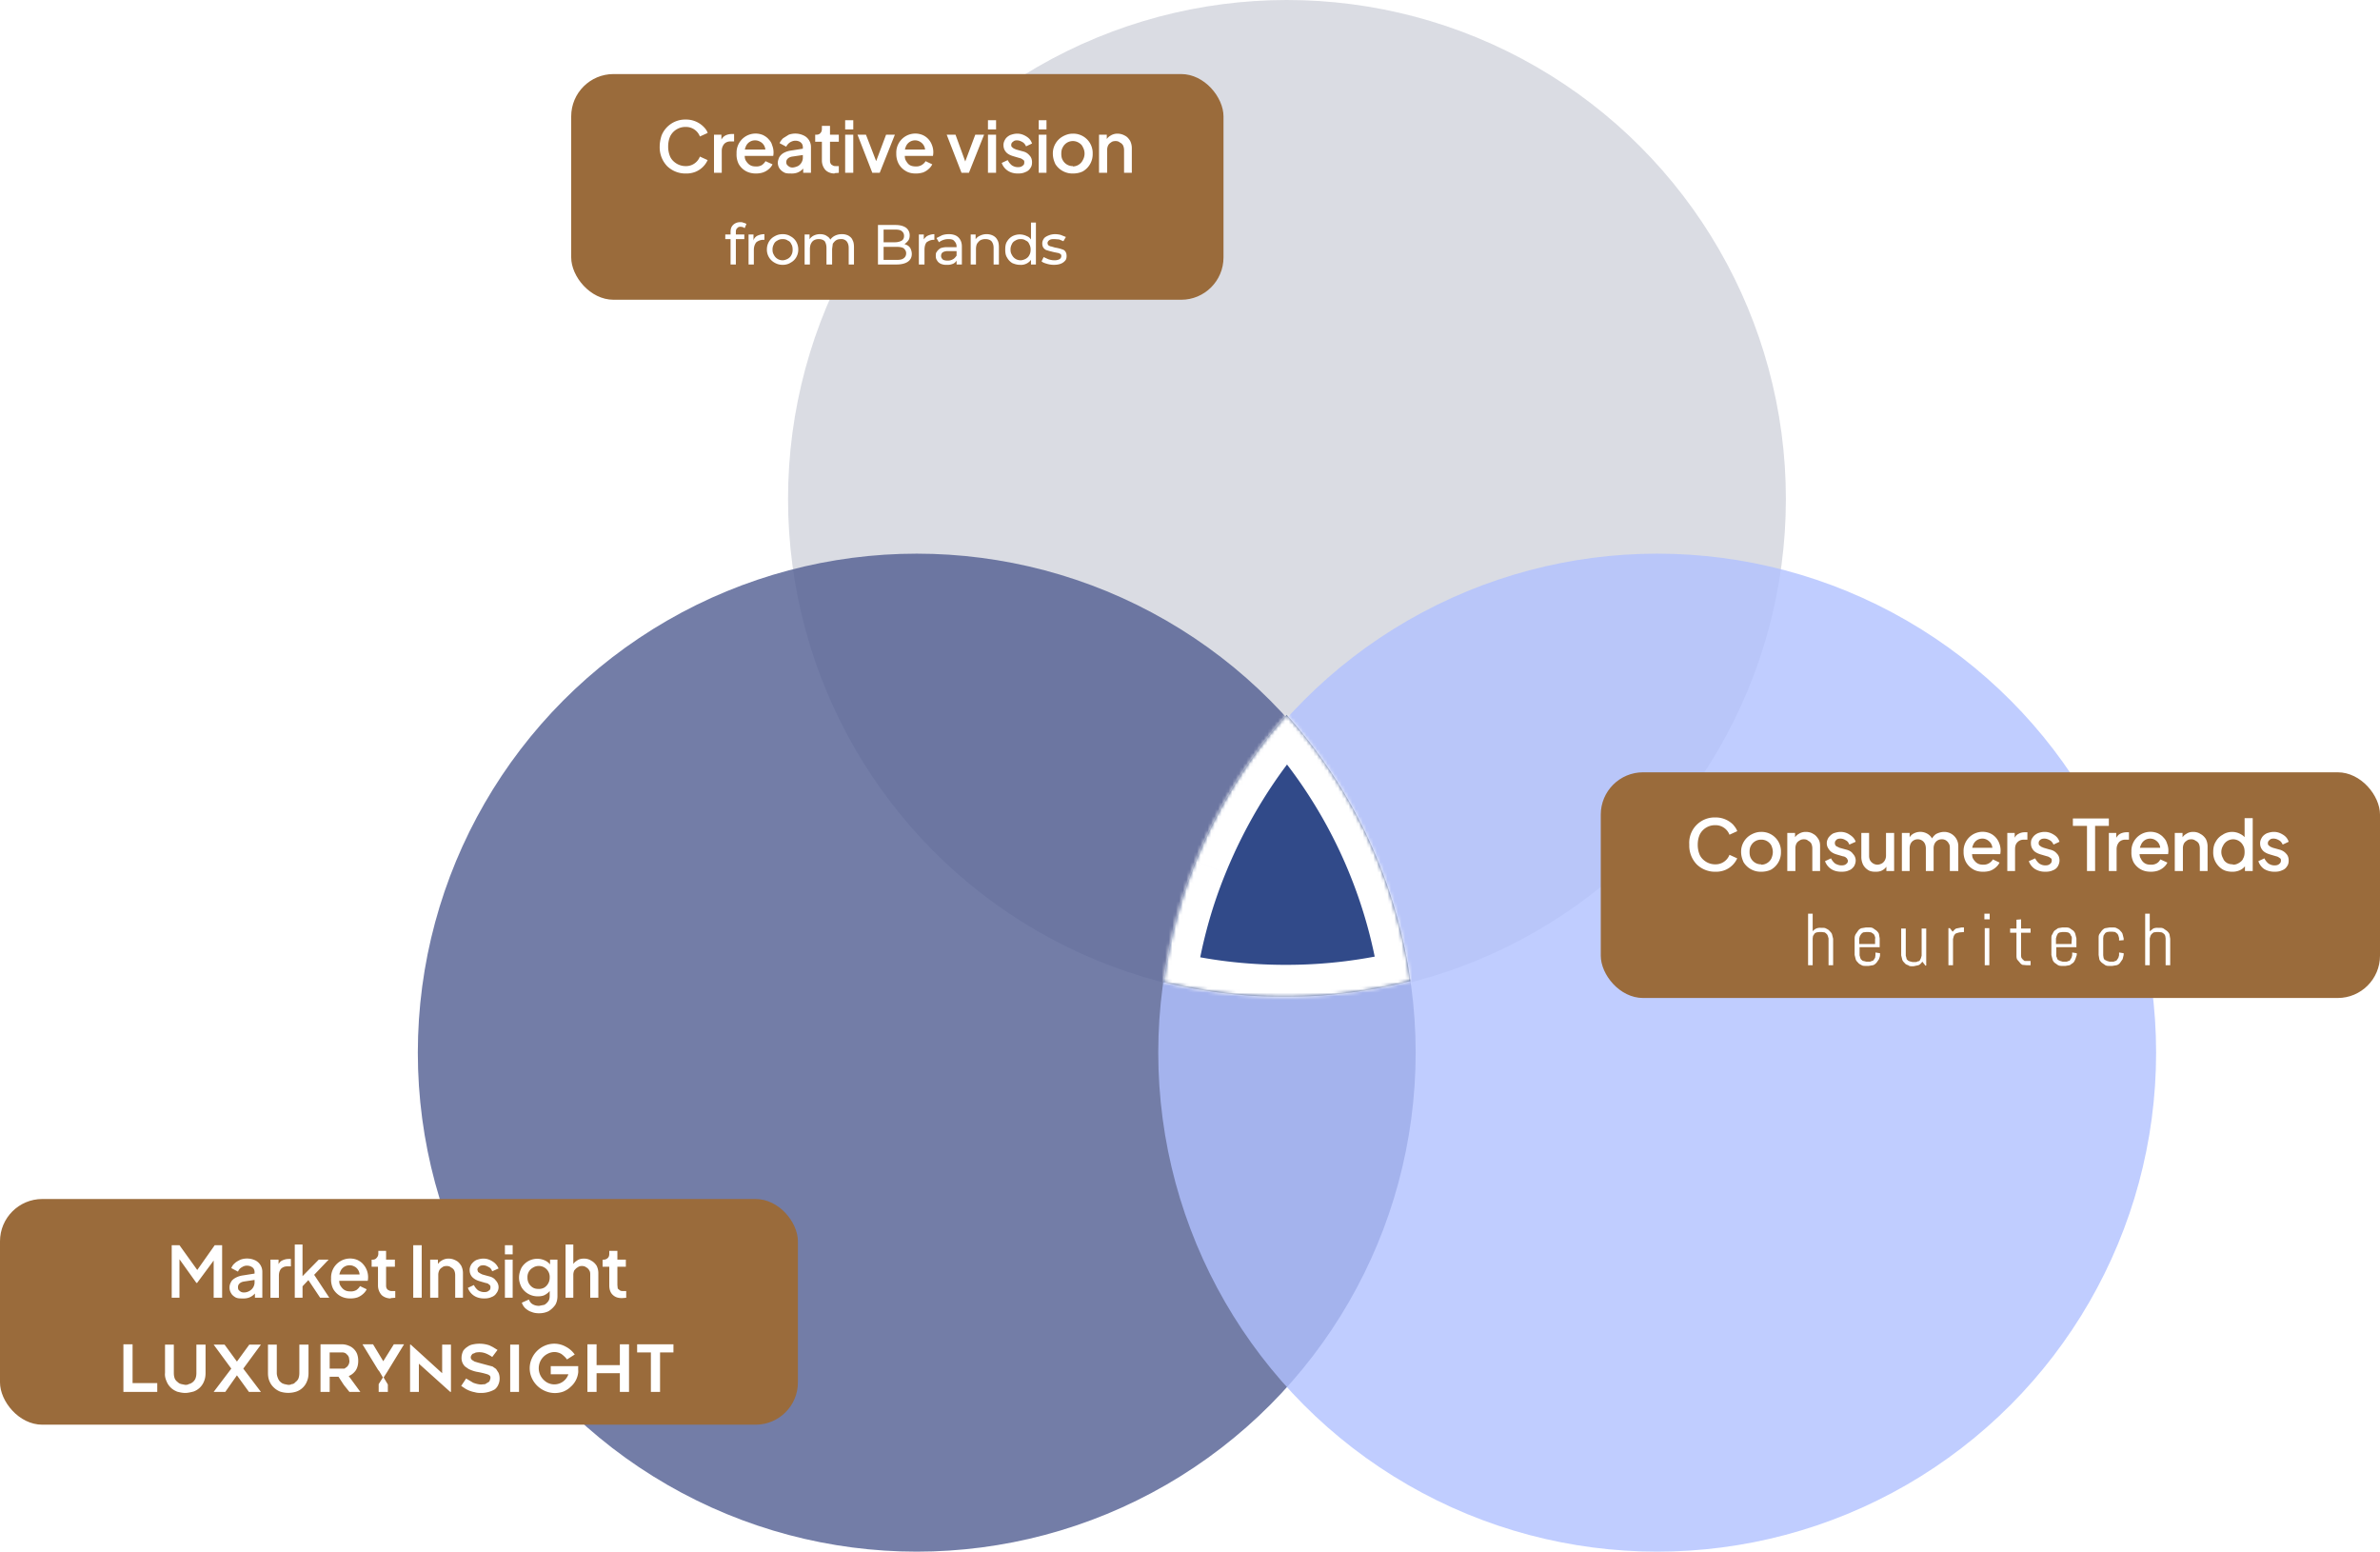
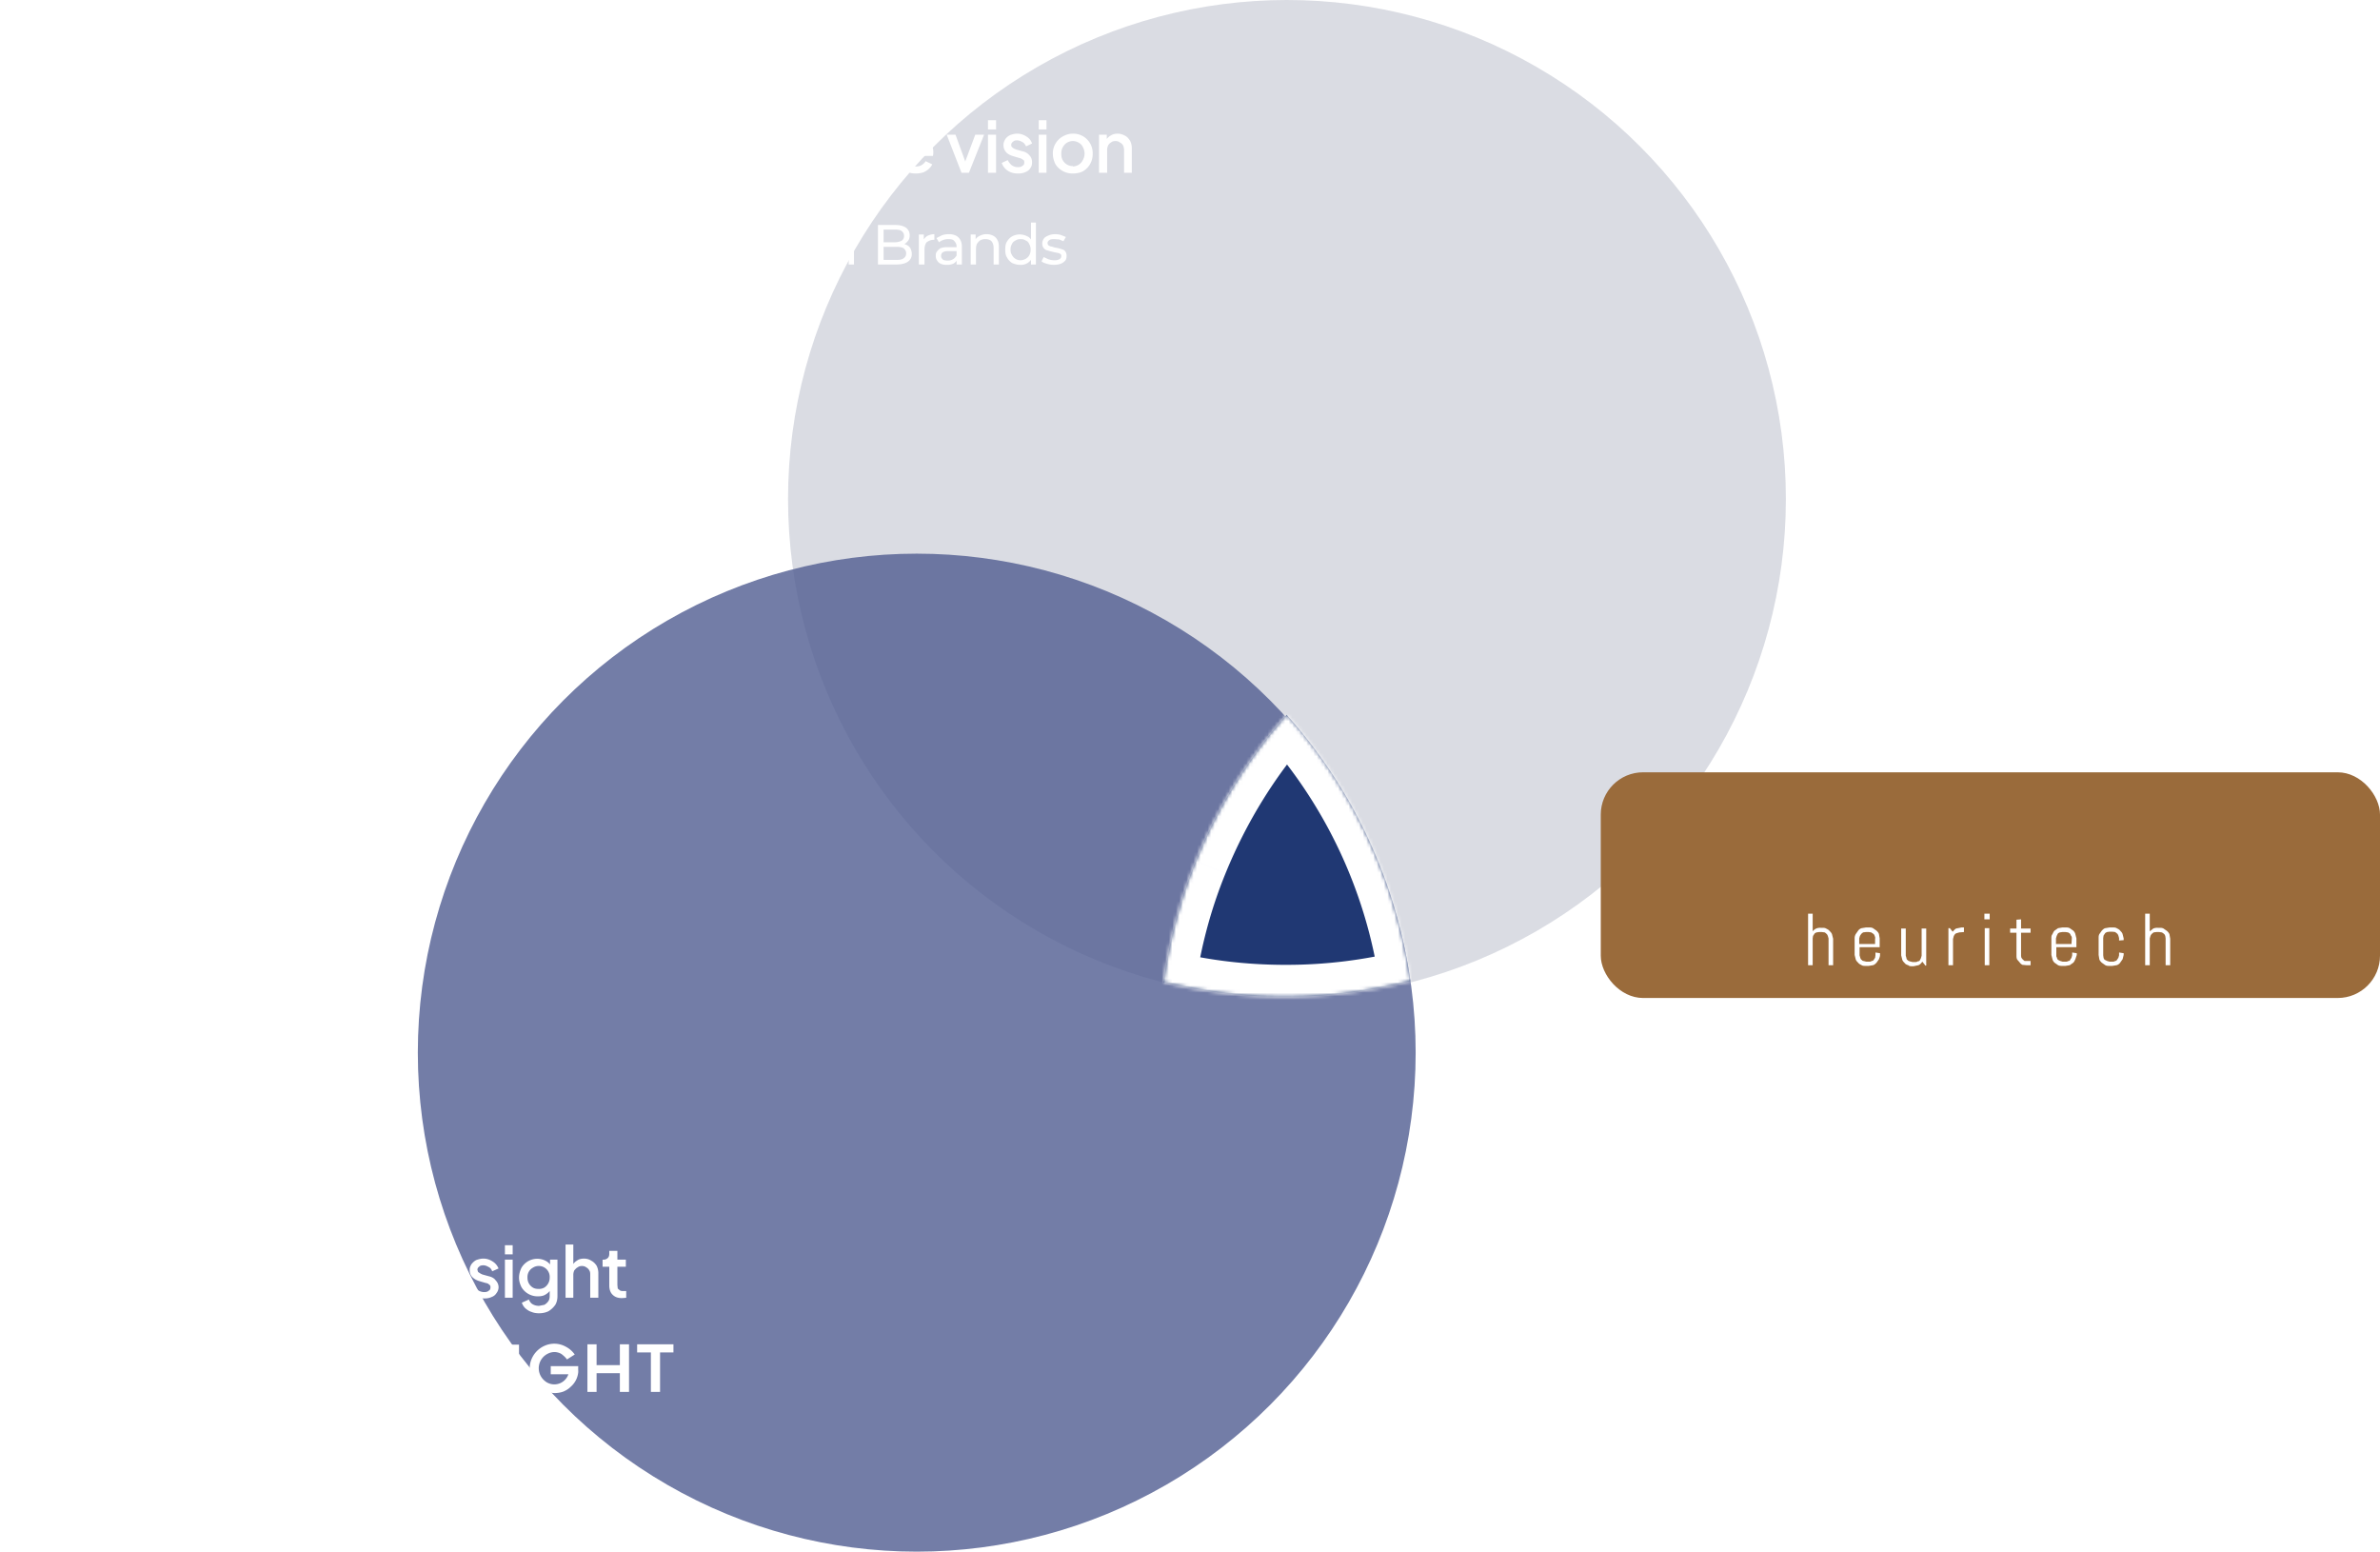
<svg xmlns="http://www.w3.org/2000/svg" fill="none" viewBox="0 0 675 440" width="675" height="440">
  <circle cx="365" cy="141.5" r="141.5" fill="#BDC1CD" fill-opacity=".7" opacity=".8" />
  <circle cx="260" cy="298.5" r="141.5" fill="#505D91" opacity=".8" />
-   <circle cx="470" cy="298.5" r="141.5" fill="#B0C0FF" opacity=".8" />
-   <rect width="226.3" height="64" y="340" fill="#9A6B3B" rx="12" />
  <path fill="#fff" d="M48.7 368v-14.9h2.2l5.6 7.8h-1.1l5.5-7.8H63V368h-2.4v-12.1l1 .2-5.7 7.7h-.2l-5.5-7.7.7-.2V368h-2.3Zm20 .2c-.7 0-1.3 0-1.9-.3-.5-.3-1-.7-1.2-1.1a3 3 0 0 1-.5-1.7c0-.5.1-1 .4-1.5.2-.5.7-.9 1.2-1.2a6 6 0 0 1 2-.7l3.8-.6v1.8l-3.3.5c-.6.1-1 .3-1.3.6-.3.3-.4.6-.4 1 0 .5.1.8.4 1 .3.3.7.5 1.2.5a3 3 0 0 0 1.6-.4 2.8 2.8 0 0 0 1.5-2.6v-2.8c0-.5-.2-1-.6-1.3-.4-.3-.9-.5-1.6-.5-.6 0-1 .2-1.5.5s-.8.7-1 1.2l-1.9-1c.2-.5.5-1 1-1.4.4-.4 1-.7 1.6-1a5.5 5.5 0 0 1 4.2.2 3.6 3.6 0 0 1 2 3.3v7.3h-2.1v-2l.5.1a4.2 4.2 0 0 1-2.3 1.9 5 5 0 0 1-1.7.2Zm8-.2v-10.8H79v2.2l-.2-.4c.2-.7.6-1.2 1.1-1.5.6-.3 1.2-.5 2-.5h.6v2.1h-1c-.7 0-1.3.2-1.8.7-.4.5-.6 1.1-.6 2v6.2h-2.3Zm6.9 0v-15.1h2.2V363l-.9-.2 5.5-5.6h2.8l-4.1 4.3 4.3 6.5h-2.6l-3.8-5.7 1.3-.2-3.2 3.4.7-1.5v4h-2.2Zm15.8.2c-1.1 0-2-.2-2.9-.7a5.4 5.4 0 0 1-2-2 6 6 0 0 1-.6-3 5.4 5.4 0 0 1 7.5-5.2c.6.3 1.2.7 1.6 1.2a5.5 5.5 0 0 1 1.3 4.7h-8.7v-1.8h7.4l-1.1.9a2.8 2.8 0 0 0-1.1-3c-.5-.3-1-.5-1.6-.5a2.8 2.8 0 0 0-2.7 1.8 4 4 0 0 0-.3 2c0 .7 0 1.4.3 1.9s.7 1 1.2 1.3c.5.3 1 .4 1.7.4a3 3 0 0 0 1.7-.4c.4-.3.8-.7 1-1.1l1.9.9a4 4 0 0 1-1 1.3 5 5 0 0 1-1.6 1c-.6.2-1.3.3-2 .3Zm11.4 0c-1 0-2-.4-2.6-1-.6-.7-1-1.6-1-2.7v-5.3h-1.8v-2h.3c.5 0 .9-.2 1.1-.5.3-.3.5-.7.5-1.2v-.8h2.2v2.5h2.5v2h-2.5v5.2c0 .3 0 .7.2 1 .1.2.3.4.6.5.3.2.6.2 1 .2h.8v1.9a26 26 0 0 1-1.3.1Zm6.4-.2v-14.9h2.4V368h-2.4Zm4.8 0v-10.8h2.2v2.1l-.3-.3a3 3 0 0 1 1.3-1.5c.6-.4 1.3-.6 2-.6.8 0 1.5.2 2.2.6.6.3 1 .8 1.4 1.4.3.6.5 1.3.5 2.1v7h-2.2v-6.4c0-.5-.1-1-.3-1.4a2 2 0 0 0-.9-.8c-.3-.3-.8-.4-1.2-.4-.5 0-1 .1-1.3.4a2 2 0 0 0-.8.8 3 3 0 0 0-.3 1.4v6.4H122Zm15.3.2c-1 0-2-.2-2.9-.8a4.4 4.4 0 0 1-1.7-2.2l1.7-.8c.3.6.7 1.1 1.2 1.5.5.3 1.1.5 1.7.5.6 0 1-.1 1.3-.4.4-.2.5-.5.5-1 0-.2 0-.4-.2-.6l-.5-.4a3 3 0 0 0-.7-.2l-1.7-.5c-1-.3-1.6-.7-2.1-1.2-.5-.6-.7-1.2-.7-2 0-.6.2-1.1.5-1.6.4-.5.8-.9 1.4-1.2.6-.2 1.2-.4 2-.4 1 0 1.8.3 2.6.8s1.3 1.1 1.7 2l-1.8.8c-.2-.5-.5-1-1-1.2-.5-.3-1-.5-1.5-.5s-1 .1-1.2.4a1 1 0 0 0-.5.9l.2.6.6.4.6.3 1.8.5c.9.2 1.6.6 2 1.2.5.5.8 1.2.8 1.9 0 .6-.2 1.2-.6 1.7-.3.5-.8.9-1.4 1.1-.6.3-1.3.4-2 .4Zm5.9-.2v-10.8h2.2V368h-2.2Zm0-12.3v-2.6h2.2v2.6h-2.2Zm9.7 16.7c-.8 0-1.5-.1-2.2-.4-.7-.2-1.2-.6-1.7-1-.5-.5-.8-1-1-1.6l2-.9c.2.5.5 1 1 1.3.5.3 1.1.5 1.9.5l1.5-.3c.5-.3.8-.6 1.1-1 .3-.4.4-1 .4-1.5v-2.4l.4.4c-.4.7-.9 1.2-1.6 1.6-.6.4-1.4.5-2.2.5a5.3 5.3 0 0 1-4.6-2.6c-.4-.8-.7-1.7-.7-2.7 0-1 .3-2 .7-2.8a5.2 5.2 0 0 1 6.8-2c.6.3 1.2.8 1.6 1.5l-.3.6v-2.4h2.1v10.3c0 1-.2 1.8-.6 2.5-.5.7-1.1 1.3-1.9 1.8-.8.4-1.7.6-2.7.6Zm-.1-6.9a3 3 0 0 0 1.6-.4 3.3 3.3 0 0 0 1.5-2.8 3.1 3.1 0 0 0-4.8-2.8 3 3 0 0 0-1.5 2.8 3.2 3.2 0 0 0 1.5 2.8c.5.3 1 .4 1.7.4Zm7.6 2.5v-15.1h2.2v6.4l-.3-.3a3 3 0 0 1 1.3-1.5c.5-.4 1.2-.6 2-.6s1.5.2 2.1.6c.6.3 1.1.8 1.5 1.4.3.6.5 1.3.5 2.1v7h-2.3v-6.4c0-.5 0-1-.3-1.4a2 2 0 0 0-.8-.8c-.4-.3-.8-.4-1.3-.4-.4 0-.8.1-1.2.4-.4.2-.6.5-.9.8a3 3 0 0 0-.3 1.4v6.4h-2.2Zm16 .1c-1.2 0-2-.3-2.7-1-.6-.6-.9-1.5-.9-2.6v-5.3h-1.9v-2h.3c.5 0 .9-.2 1.2-.5.3-.3.4-.7.4-1.2v-.8h2.3v2.5h2.4v2h-2.4v5.2l.1 1 .6.5c.3.2.6.2 1 .2h.8v1.9a25.4 25.4 0 0 1-1.2.1ZM154.5 394.4a7.2 7.2 0 0 1-3.7-3.7 6.7 6.7 0 0 1 0-5.4 7.1 7.1 0 0 1 3.7-3.7 6.7 6.7 0 0 1 6 .3 7 7 0 0 1 2.5 2.2l-2.2 1.4c-.4-.6-1-1.1-1.5-1.5-.6-.4-1.4-.6-2-.6a4 4 0 0 0-1.8.4 4.6 4.6 0 0 0-1.4 7.4c.4.4.9.8 1.4 1a4.2 4.2 0 0 0 5.7-2.5h-5v-2.3h7.8a11 11 0 0 0 0 1.3v.4a6.3 6.3 0 0 1-2.2 4.2c-.6.6-1.3 1-2 1.3a7 7 0 0 1-5.3-.2Zm-19.8.4a8 8 0 0 1-2.7-1l-1.2-.8 1.4-2.1 2 1.2c.8.3 1.6.5 2.3.5l1.1-.1.8-.5c.3-.1.4-.3.5-.5l.2-.7c0-.2 0-.5-.2-.7a2 2 0 0 0-.7-.4 22.8 22.8 0 0 0-3-.7 9.5 9.5 0 0 1-2.3-.8l-1-.7a3.3 3.3 0 0 1-1-2.5c0-.7.2-1.4.5-2 .3-.4.7-.8 1.2-1.1.5-.4 1.1-.6 1.7-.7a8.7 8.7 0 0 1 4.5.3l1 .5 1.3.8-1.5 2a9 9 0 0 0-1.8-1 5 5 0 0 0-2.6-.3c-.3 0-.6.2-.8.3-.3 0-.5.2-.6.4a1 1 0 0 0-.2 1.1l.2.3.8.5 1 .3a470.8 470.8 0 0 0 4.1 1.1l1 .7.7 1.1c.2.5.3 1 .3 1.6 0 .6-.1 1.2-.4 1.8-.2.5-.6 1-1 1.3a7.7 7.7 0 0 1-3.7 1c-.6 0-1.3 0-1.9-.2Zm-55.3-.2c-.7-.3-1.3-.7-1.8-1.2a5 5 0 0 1-1.2-1.8c-.3-.7-.4-1.5-.4-2.3v-8h2.5v8c0 .7.2 1.2.4 1.7.2.4.4.7.8 1 .3.3.7.4 1 .5l1 .2c.4 0 .7 0 1-.2.4 0 .8-.2 1-.5.4-.3.7-.6.9-1 .2-.5.3-1 .3-1.7v-8h2.6v8c0 .8-.1 1.6-.4 2.3a5 5 0 0 1-3 3c-1.5.5-3.2.5-4.7 0Zm-29.2 0a5.1 5.1 0 0 1-3-3c-.3-.7-.5-1.5-.4-2.3v-8h2.5v8c0 .7.1 1.2.3 1.7.2.4.5.7.9 1 .3.3.6.4 1 .5l1 .2c.4 0 .7 0 1-.2a2.8 2.8 0 0 0 1.9-1.5c.2-.5.3-1 .3-1.7v-8h2.6v8c0 .8-.1 1.6-.4 2.3a5 5 0 0 1-3 3c-.8.2-1.6.4-2.4.4-.8 0-1.6-.2-2.4-.4Zm-14.2.1h-1v-13.5h2.6v11h7v2.5H36Zm148.6 0v-11.2h-3.9v-2.3H191v2.3h-3.8v11.2h-2.6Zm-8.8 0v-5.3h-6.6v5.3h-2.6v-13.5h2.6v5.9h6.6v-5.9h2.6v13.5h-2.6Zm-31.1 0v-13.4h2.5v13.4h-2.5Zm-17 0-8.9-8v8h-2.5v-13.4h.2l8.9 8.1v-8.1h2.5v13.4h-.2Zm-19 0h-1.3v-2.2l1.2-1.9-1-1.7-.4-.5-4.4-7.2h3l2.9 4.8 3-4.8h2.9l-4.4 7.2-.3.5-1.1 1.7 1.2 2v2.1h-1.3Zm-9.6 0-1.6-2-1.5-2.3h-2.5v4.3h-2.6v-13.5H97a5 5 0 0 1 1.9.4 4.1 4.1 0 0 1 2.4 2.4c.2.6.3 1.2.3 1.9 0 1-.2 1.9-.7 2.7-.5.7-1.2 1.3-2 1.6l3.3 4.5h-3Zm-5.6-6.6h4.2l.7-.5a2.3 2.3 0 0 0 .7-1.7l-.1-.7c0-.3-.2-.6-.3-.8l-.6-.6a2 2 0 0 0-1.1-.3h-3.5v4.6Zm-22.9 6.6-3.4-4.7-3.3 4.7h-3.3l5-6.6-5-6.8h3.1l3.5 4.8 3.5-4.8H74l-5 6.8 5 6.6h-3.3Z" />
  <g filter="url(#a)">
    <mask id="b" fill="#fff">
      <path fill-rule="evenodd" d="M330 278.5a143.8 143.8 0 0 0 70-.3 143 143 0 0 0-35.1-75.5 143.2 143.2 0 0 0-34.9 75.8Z" clip-rule="evenodd" />
    </mask>
    <path fill="#001E60" fill-opacity=".7" fill-rule="evenodd" d="M330 278.5a143.8 143.8 0 0 0 70-.3 143 143 0 0 0-35.1-75.5 143.2 143.2 0 0 0-34.9 75.8Z" clip-rule="evenodd" />
    <path fill="#fff" d="m330 278.5-9-1.3-1 8 7.8 2 2.2-8.7Zm70-.3 2.3 8.7 7.8-2-1.1-8-9 1.3ZM365 202.7l6.7-6-6.8-7.6-6.7 7.6 6.8 6Zm-25.7 41.5 8.3 3.4-8.3-3.4Zm25.3 29.4c-11.2 0-22-1.3-32.3-3.9l-4.4 17.5c11.8 3 24 4.4 36.7 4.4v-18Zm33.3-4.1a134.7 134.7 0 0 1-33.3 4.1v18c13 0 25.7-1.6 37.8-4.7l-4.5-17.4Zm-39.6-60.8a134 134 0 0 1 33 70.7L409 277a151.9 151.9 0 0 0-37.4-80.3l-13.4 12Zm-10.7 38.9c6-14.7 14.2-27.8 24.1-39l-13.5-12a152.2 152.2 0 0 0-27.3 44.2l16.7 6.8Zm-8.6 32.1c1.5-10.8 4.3-21.6 8.6-32.1l-16.7-6.8c-4.8 12-8 24.2-9.7 36.4l17.8 2.5Z" mask="url(#b)" />
  </g>
  <rect width="221" height="64" x="454" y="219" fill="#9A6B3B" rx="12" />
-   <path fill="#fff" d="M486.5 247.2a7.4 7.4 0 0 1-5.3-2.1 7.7 7.7 0 0 1-2.1-5.6 7.2 7.2 0 0 1 7.4-7.7 7 7 0 0 1 5 2c.5.6 1 1.2 1.2 1.9l-2.2 1a4.2 4.2 0 0 0-4-2.7 4.8 4.8 0 0 0-4.4 2.6c-.4.9-.6 1.8-.6 3 0 1 .2 2 .6 2.9.4.8 1 1.4 1.8 1.9a5 5 0 0 0 2.6.7 4.2 4.2 0 0 0 4-2.7l2.2 1a6.5 6.5 0 0 1-3.4 3.3 7 7 0 0 1-2.8.5Zm13 0a5.7 5.7 0 0 1-5-2.7c-.4-.9-.7-1.8-.7-3a5.5 5.5 0 0 1 2.8-4.8c.9-.5 1.8-.8 2.9-.8a5.5 5.5 0 0 1 5.6 5.7 5.6 5.6 0 0 1-2.8 5c-.8.4-1.8.6-2.8.6Zm0-2a3.2 3.2 0 0 0 2.9-1.8c.2-.5.4-1.1.4-1.8s-.2-1.3-.4-1.8a3.2 3.2 0 0 0-2.9-1.7 3.2 3.2 0 0 0-2.9 1.7c-.3.5-.4 1.1-.4 1.8s.1 1.3.4 1.8a3.2 3.2 0 0 0 2.9 1.7Zm7.4 1.8v-10.8h2.2v2.1l-.3-.3a3 3 0 0 1 1.3-1.5c.6-.4 1.3-.6 2-.6.9 0 1.6.2 2.2.6.6.3 1 .8 1.4 1.4.4.6.5 1.3.5 2.1v7H514v-6.4c0-.5-.1-1-.3-1.4a2 2 0 0 0-.9-.8c-.3-.3-.7-.4-1.2-.4s-.9.1-1.3.4a2 2 0 0 0-.8.8 3 3 0 0 0-.3 1.4v6.4h-2.3Zm15.4.2c-1.1 0-2.1-.2-3-.8a4.4 4.4 0 0 1-1.7-2.2l1.7-.8c.3.6.7 1.1 1.2 1.5.6.3 1.1.5 1.8.5.5 0 1-.1 1.3-.4.3-.2.5-.5.5-1l-.3-.6-.5-.4a3 3 0 0 0-.7-.2l-1.7-.5c-1-.3-1.6-.7-2-1.2-.5-.6-.8-1.2-.8-2 0-.6.2-1.1.5-1.6.4-.5.8-.9 1.4-1.2.6-.2 1.3-.4 2-.4 1 0 1.9.3 2.6.8.8.5 1.4 1.1 1.7 2l-1.8.8c-.2-.5-.5-1-1-1.2-.4-.3-1-.5-1.5-.5s-1 .1-1.2.4a1 1 0 0 0-.4.9c0 .2 0 .4.2.6 0 .2.3.3.5.4l.6.3 1.8.5c.9.2 1.6.6 2 1.2.5.5.8 1.2.8 1.9 0 .6-.2 1.2-.5 1.7-.4.5-.8.9-1.4 1.1-.6.3-1.3.4-2.1.4Zm9.7 0c-.9 0-1.6-.1-2.2-.5a4 4 0 0 1-1.4-1.5 5 5 0 0 1-.5-2.3v-6.7h2.2v6.5c0 .5.1.9.3 1.3a2.5 2.5 0 0 0 2 1.2c.6 0 1-.2 1.4-.4.3-.2.6-.5.8-.9.2-.4.3-.8.3-1.3v-6.4h2.3V247H535v-2.1l.3.3a3 3 0 0 1-1.3 1.5c-.6.4-1.3.5-2 .5Zm7.4-.2v-10.8h2.2v2.3l-.3-.3c.2-.8.6-1.3 1.2-1.7a4 4 0 0 1 4.4.1c.7.5 1.1 1.1 1.4 1.9h-.7c.3-.8.8-1.5 1.5-2 .6-.3 1.4-.6 2.3-.6a4 4 0 0 1 4 4.1v7H553v-6.4c0-.5 0-1-.3-1.4a2.1 2.1 0 0 0-2-1.2 2.2 2.2 0 0 0-2 1.2 3 3 0 0 0-.3 1.4v6.4h-2.2v-6.4c0-.5-.1-1-.3-1.4a2.2 2.2 0 0 0-2-1.2 2.2 2.2 0 0 0-2 1.2c-.2.4-.3.9-.3 1.4v6.4h-2.3Zm23 .2c-1 0-2-.2-2.8-.7a5.4 5.4 0 0 1-2-2 6 6 0 0 1-.7-3 5.4 5.4 0 0 1 7.5-5.2 4.9 4.9 0 0 1 2.6 2.8 5.5 5.5 0 0 1 .3 3.1h-8.6v-1.8h7.4l-1.1.9a2.8 2.8 0 0 0-1.2-3c-.4-.3-1-.5-1.5-.5a2.8 2.8 0 0 0-2.7 1.8 4 4 0 0 0-.3 2c0 .7 0 1.4.3 1.9s.7 1 1.2 1.3c.5.3 1 .4 1.7.4a3 3 0 0 0 1.6-.4c.5-.3.9-.7 1.1-1.1l1.9.9a4 4 0 0 1-1 1.3 5 5 0 0 1-1.6 1c-.6.2-1.3.3-2 .3Zm6.9-.2v-10.8h2.1v2.2l-.2-.4c.3-.7.6-1.2 1.2-1.5.5-.3 1.1-.5 1.9-.5h.7v2.1h-1c-.7 0-1.3.2-1.8.7-.5.5-.7 1.1-.7 2v6.2h-2.2Zm10.8.2c-1.1 0-2-.2-3-.8a4.4 4.4 0 0 1-1.7-2.2l1.8-.8c.3.6.7 1.1 1.2 1.5.5.3 1 .5 1.7.5.5 0 1-.1 1.3-.4.3-.2.5-.5.5-1 0-.2 0-.4-.2-.6l-.6-.4a3 3 0 0 0-.6-.2l-1.7-.5c-1-.3-1.7-.7-2.1-1.2-.5-.6-.7-1.2-.7-2 0-.6.1-1.1.5-1.6.3-.5.8-.9 1.4-1.2.5-.2 1.2-.4 2-.4 1 0 1.8.3 2.6.8s1.3 1.1 1.6 2l-1.7.8c-.2-.5-.6-1-1-1.2-.5-.3-1-.5-1.6-.5-.5 0-.9.1-1.2.4a1 1 0 0 0-.4.9c0 .2 0 .4.2.6l.5.4.7.3 1.7.5c1 .2 1.6.6 2.1 1.2.5.5.7 1.2.7 1.9 0 .6-.2 1.2-.5 1.7s-.8.9-1.4 1.1c-.6.3-1.3.4-2.1.4Zm11.8-.2v-12.8h-4v-2.1h10.2v2.1h-3.9V247H592Zm6.2 0v-10.8h2.1v2.2l-.2-.4c.3-.7.7-1.2 1.2-1.5.5-.3 1.2-.5 2-.5h.6v2.1h-1c-.7 0-1.3.2-1.8.7-.4.5-.7 1.1-.7 2v6.2h-2.2Zm12 .2c-1.2 0-2.1-.2-3-.7a5.4 5.4 0 0 1-2-2 6 6 0 0 1-.6-3 5.4 5.4 0 0 1 7.5-5.2c.6.3 1.2.7 1.6 1.2.5.5.8 1 1 1.7a5.5 5.5 0 0 1 .3 3h-8.6v-1.8h7.3l-1 .9a2.8 2.8 0 0 0-1.2-3c-.4-.3-1-.5-1.6-.5a2.8 2.8 0 0 0-2.6 1.8 4 4 0 0 0-.4 2c0 .7 0 1.4.4 1.9.2.5.6 1 1.1 1.3.5.3 1 .4 1.7.4a3 3 0 0 0 1.7-.4c.5-.3.8-.7 1-1.1l2 .9a4 4 0 0 1-1 1.3 5 5 0 0 1-1.7 1c-.6.2-1.3.3-2 .3Zm6.7-.2v-10.8h2.2v2.1l-.3-.3a3 3 0 0 1 1.3-1.5c.6-.4 1.2-.6 2-.6s1.5.2 2.1.6c.6.3 1.1.8 1.5 1.4.3.6.5 1.3.5 2.1v7h-2.2v-6.4c0-.5-.1-1-.3-1.4a2 2 0 0 0-.9-.8c-.4-.3-.8-.4-1.2-.4-.5 0-1 .1-1.3.4a2 2 0 0 0-.8.8 3 3 0 0 0-.3 1.4v6.4h-2.3Zm16.3.2c-1 0-2-.2-2.8-.7a5.6 5.6 0 0 1-2.6-5c0-1 .2-2 .7-2.8.5-.9 1.1-1.5 2-2 .7-.5 1.7-.8 2.7-.8a5 5 0 0 1 2.3.6 4 4 0 0 1 1.6 1.4l-.4.5V232h2.3V247h-2.2v-2.2l.3.4c-.4.7-1 1.2-1.6 1.5a5 5 0 0 1-2.3.5Zm.2-2c.7 0 1.2-.2 1.7-.5s1-.7 1.2-1.3c.3-.5.4-1.1.4-1.8s-.1-1.3-.4-1.8a3.2 3.2 0 0 0-2.9-1.8 3.2 3.2 0 0 0-2.8 1.8c-.3.5-.5 1.1-.5 1.8s.2 1.3.5 1.8c.2.6.6 1 1.1 1.3.5.3 1.1.4 1.7.4Zm11.8 2c-1 0-2-.2-3-.8a4.4 4.4 0 0 1-1.6-2.2l1.7-.8c.3.6.7 1.1 1.2 1.5.5.3 1 .5 1.7.5.5 0 1-.1 1.3-.4.3-.2.5-.5.5-1 0-.2 0-.4-.2-.6l-.6-.4a3 3 0 0 0-.6-.2l-1.7-.5c-1-.3-1.7-.7-2.1-1.2-.5-.6-.7-1.2-.7-2 0-.6.2-1.1.5-1.6s.8-.9 1.4-1.2c.6-.2 1.2-.4 2-.4 1 0 1.8.3 2.6.8s1.3 1.1 1.6 2l-1.7.8c-.2-.5-.6-1-1-1.2-.5-.3-1-.5-1.6-.5-.5 0-.9.1-1.1.4a1 1 0 0 0-.5.9c0 .2 0 .4.2.6l.5.4.7.3 1.8.5c.8.2 1.5.6 2 1.2.5.5.7 1.2.7 1.9 0 .6-.1 1.2-.5 1.7-.3.5-.8.9-1.4 1.1-.6.3-1.3.4-2 .4Z" />
  <g fill="#fff" clip-path="url(#c)">
    <path d="M518.6 273.7v-7.6l-.2-.7c-.1-.2-.2-.5-.4-.6a2 2 0 0 0-.5-.4l-.8-.1h-.8l-.7.1c-.2.1-.5.2-.6.4l-.4.6-.1.7v7.6h-1.3v-14.6h1.3v5c.2-.3.6-.6 1-.8a3 3 0 0 1 1.3-.2h.3c.5 0 .9 0 1.2.2.4.2.8.4 1 .7.3.3.6.6.7 1l.3 1.2v7.5h-1.3ZM532.9 272l-.7 1c-.3.3-.6.6-1 .7l-1.2.2h-.8c-.5 0-.9 0-1.2-.2-.4-.2-.8-.4-1-.7-.3-.3-.6-.6-.7-1l-.3-1.2v-4.7c0-.5.1-.8.3-1.2l.7-1c.2-.3.6-.6 1-.7l1.2-.2h.8c.5 0 .8 0 1.2.2l1 .7c.3.3.6.6.7 1l.2 1.2v2.5h-5.7v2.3l.2.7c.1.3.2.5.4.6.2.2.3.3.5.3l.8.2h.8c.3 0 .5 0 .7-.2.3 0 .5-.1.6-.3l.4-.6.1-.7v-.8l1.3.2v.5c0 .5-.2.8-.3 1.2Zm-1-5.9-.2-.7c-.1-.2-.2-.5-.4-.6l-.6-.4-.7-.1h-.8l-.8.1-.5.4-.4.6-.2.7v1.6h4.5V266ZM546 273.7l-.8-1c-.3.4-.6.8-1.1 1l-1.4.3h-.3c-.5 0-.9 0-1.2-.3-.4-.1-.8-.3-1-.6-.3-.3-.6-.6-.7-1l-.3-1.2v-7.6h1.3v7.7l.2.7c0 .3.2.5.4.6.1.2.3.2.5.3l.8.2h.8c.3 0 .4 0 .7-.2.3 0 .5-.1.6-.3l.3-.6.2-.7v-7.7h1.3v10.5h-.4ZM555.7 264.4l-.7.2c-.3.1-.5.2-.6.4a2 2 0 0 0-.3.5l-.2.8v7.4h-1.3v-10.5h.4l.8 1c.3-.3.6-.7 1-.9l1.5-.3h.7v1.3l-1.3.1ZM562.8 260.7v-1.6h1.5v1.6h-1.5Zm.1 13v-10.5h1.3v10.5h-1.3ZM574.7 273.7l-1.1-.1a2 2 0 0 1-.8-.7l-.7-.8c-.2-.4-.2-.8-.2-1.1v-6.5h-1.8v-1.2h1.8v-2.5l1.3-.1v2.6h2.7v1.2h-2.7v6.6l.1.5.4.5.5.4H575.9v1.2h-1.2ZM588.6 272c-.2.4-.3.7-.6 1l-1 .7-1.2.2h-.9c-.4 0-.8 0-1.2-.2l-1-.7c-.3-.3-.5-.6-.6-1l-.3-1.2v-4.7c0-.5 0-.8.3-1.2.2-.4.3-.7.6-1l1-.7 1.2-.2h.9c.4 0 .8 0 1.2.2l1 .7c.3.3.5.6.6 1l.3 1.2v2.5h-5.7v2.3c0 .3 0 .4.2.7 0 .3.2.5.3.6l.6.3.7.2h.9c.2 0 .4 0 .7-.2.3 0 .5-.1.5-.3l.4-.6.2-.7v-.8l1.3.2v.5l-.4 1.2Zm-1-5.9c0-.3 0-.5-.2-.7l-.3-.6a2 2 0 0 0-.6-.4l-.7-.1h-.9l-.7.1c-.2.1-.5.2-.6.4l-.3.6-.2.7v1.6h4.4l.1-1.6ZM602 272l-.7 1c-.2.3-.6.6-1 .7l-1.2.2h-.8c-.5 0-.8 0-1.2-.2l-1-.7c-.3-.3-.6-.6-.7-1l-.2-1.2v-4.7c0-.5 0-.8.2-1.2l.7-1c.3-.3.6-.6 1-.7l1.2-.2h.8c.5 0 .9 0 1.2.2.4.2.8.4 1 .7.3.3.6.6.7 1l.3 1.2v.5l-1.3.1v-.7l-.2-.7c-.1-.2-.2-.5-.4-.6l-.5-.4-.8-.1h-.8l-.7.1c-.2.1-.5.2-.6.4l-.4.6-.1.7v4.9l.1.7c.1.3.2.5.4.6l.6.3.7.2h.8c.3 0 .5 0 .8-.2.2 0 .4-.1.5-.3l.4-.6.2-.7v-.8l1.3.2v.5l-.3 1.2ZM614.2 273.7v-7.6l-.1-.7c-.1-.2-.2-.5-.4-.6a2 2 0 0 0-.6-.4l-.7-.1h-.8l-.8.1-.5.4a2 2 0 0 0-.4.6l-.2.7v7.6h-1.3v-14.6h1.3v5l1-.8a3 3 0 0 1 1.3-.2h.4c.5 0 .8 0 1.2.2l1 .7c.3.3.6.6.7 1l.2 1.2v7.5h-1.3Z" />
  </g>
-   <rect width="185" height="64" x="162" y="21" fill="#9A6B3B" rx="12" />
  <path fill="#fff" d="M194.5 49.2a7.4 7.4 0 0 1-5.3-2.1 7.7 7.7 0 0 1-2.1-5.6c0-1 .2-2 .5-3a7.2 7.2 0 0 1 6.9-4.6 7 7 0 0 1 5 2c.5.5 1 1.1 1.2 1.8l-2.2 1a4.2 4.2 0 0 0-4-2.7 4.8 4.8 0 0 0-4.4 2.6c-.4.9-.6 1.8-.6 3 0 1 .2 2 .6 2.9.4.8 1 1.4 1.8 1.9a5 5 0 0 0 2.6.7 4.2 4.2 0 0 0 4-2.7l2.2 1a6.5 6.5 0 0 1-3.4 3.3 7 7 0 0 1-2.8.5Zm8-.2V38.2h2.1v2.2l-.2-.4c.3-.7.7-1.2 1.2-1.5.5-.3 1.2-.5 2-.5h.6v2.1h-1c-.7 0-1.3.2-1.8.7-.4.5-.7 1.1-.7 2V49h-2.2Zm11.9.2c-1 0-2-.2-2.9-.7a5.4 5.4 0 0 1-2-2 6 6 0 0 1-.6-3 5.4 5.4 0 0 1 7.5-5.2c.6.3 1.2.7 1.6 1.2.5.5.8 1 1 1.7a5.5 5.5 0 0 1 .3 3h-8.6v-1.8h7.3l-1 .9a2.8 2.8 0 0 0-1.2-3c-.5-.3-1-.5-1.6-.5a2.8 2.8 0 0 0-2.7 1.8 4 4 0 0 0-.3 2c0 .7 0 1.4.3 1.9s.7 1 1.2 1.3c.5.3 1 .4 1.7.4a3 3 0 0 0 1.7-.4c.4-.3.8-.7 1-1.1l2 .9a4 4 0 0 1-1 1.3 5 5 0 0 1-1.7 1c-.6.2-1.3.3-2 .3Zm10 0c-.8 0-1.5 0-2-.3-.6-.3-1-.7-1.3-1.1a3 3 0 0 1-.5-1.7c0-.5.2-1 .4-1.5.3-.5.7-.9 1.2-1.2a6 6 0 0 1 2.1-.7l3.8-.6v1.8l-3.4.5c-.6.1-1 .3-1.3.6-.3.3-.4.6-.4 1 0 .5.2.8.5 1 .3.3.7.5 1.2.5.6 0 1.1-.2 1.6-.4a2.8 2.8 0 0 0 1.4-2.6v-2.8c0-.5-.2-1-.6-1.3-.3-.3-.9-.5-1.5-.5s-1.1.2-1.6.5c-.4.3-.8.7-1 1.2l-1.9-1c.2-.5.6-1 1-1.4l1.6-1a5.5 5.5 0 0 1 4.2.2 3.6 3.6 0 0 1 2.1 3.3V49h-2.2v-2l.5.1A4.2 4.2 0 0 1 226 49a5 5 0 0 1-1.7.2Zm12.3 0c-1.1 0-2-.4-2.6-1-.6-.7-1-1.6-1-2.7v-5.3h-1.9v-2h.3c.6 0 1-.2 1.2-.5.3-.3.4-.7.4-1.2v-.8h2.3v2.5h2.5v2h-2.5v5.2c0 .3 0 .7.2 1 .1.2.3.4.6.5.2.2.6.2 1 .2h.7V49a25.4 25.4 0 0 1-1.2.1Zm3-.2V38.2h2.3V49h-2.2Zm0-12.3v-2.6h2.3v2.6h-2.2Zm7.7 12.3-4.2-10.8h2.4L249 47h-1l3.3-8.8h2.5L249.5 49h-2.1Zm12.3.2c-1 0-2-.2-2.8-.7a5.4 5.4 0 0 1-2-2 6 6 0 0 1-.7-3 5.4 5.4 0 0 1 7.5-5.2 4.9 4.9 0 0 1 2.6 2.8 5.5 5.5 0 0 1 .3 3.1H256v-1.8h7.3l-1 .9a2.8 2.8 0 0 0-1.2-3c-.4-.3-1-.5-1.5-.5a2.8 2.8 0 0 0-2.7 1.8 4 4 0 0 0-.3 2c0 .7 0 1.4.3 1.9s.6 1 1.1 1.3c.5.3 1.1.4 1.8.4a3 3 0 0 0 1.6-.4c.5-.3.9-.7 1.1-1.1l1.9.9a4 4 0 0 1-1 1.3 5 5 0 0 1-1.6 1c-.7.2-1.3.3-2 .3Zm13-.2-4.2-10.8h2.5l3.2 8.8h-.9l3.3-8.8h2.5L274.8 49h-2Zm7.5 0V38.2h2.3V49h-2.3Zm0-12.3v-2.6h2.3v2.6h-2.3Zm8.5 12.5c-1 0-2-.2-2.9-.8a4.4 4.4 0 0 1-1.7-2.2l1.7-.8c.3.6.7 1.1 1.2 1.5.5.3 1 .5 1.7.5.6 0 1-.1 1.3-.4.4-.2.5-.5.5-1 0-.2 0-.4-.2-.6l-.6-.4a3 3 0 0 0-.6-.2l-1.7-.5c-1-.3-1.7-.7-2.1-1.2-.5-.6-.7-1.2-.7-2 0-.6.2-1.1.5-1.6s.8-.9 1.4-1.2c.6-.2 1.2-.4 2-.4 1 0 1.8.3 2.6.8s1.3 1.1 1.6 2l-1.7.8c-.2-.5-.6-1-1-1.2-.5-.3-1-.5-1.6-.5-.5 0-.8.1-1.1.4a1 1 0 0 0-.5.9c0 .2 0 .4.2.6l.5.4.7.3 1.8.5c.9.2 1.5.6 2 1.2.5.5.7 1.2.7 1.9 0 .6-.1 1.2-.5 1.7-.3.5-.8.9-1.4 1.1-.6.3-1.3.4-2 .4Zm5.9-.2V38.2h2.2V49h-2.2Zm0-12.3v-2.6h2.2v2.6h-2.2Zm9.7 12.5a5.7 5.7 0 0 1-5-2.7c-.4-.9-.7-1.8-.7-3a5.5 5.5 0 0 1 2.8-4.8c.9-.5 1.8-.8 2.9-.8a5.5 5.5 0 0 1 5.6 5.7 5.6 5.6 0 0 1-2.8 5c-.8.4-1.8.6-2.8.6Zm0-2a3.2 3.2 0 0 0 2.8-1.8 3.7 3.7 0 0 0 0-3.7c-.2-.5-.6-.9-1.1-1.2a3.2 3.2 0 0 0-4.6 1.3c-.3.5-.4 1.1-.4 1.8s.1 1.3.4 1.8a3.2 3.2 0 0 0 2.9 1.7Zm7.4 1.8V38.2h2.2v2.1l-.3-.3a3 3 0 0 1 1.3-1.5c.6-.4 1.3-.6 2-.6.8 0 1.5.2 2.2.6.6.3 1 .8 1.4 1.4.3.6.5 1.3.5 2.1v7h-2.2v-6.4c0-.5-.1-1-.3-1.4a2 2 0 0 0-.9-.8c-.3-.3-.8-.4-1.2-.4-.5 0-1 .1-1.3.4a2 2 0 0 0-.8.8 3 3 0 0 0-.3 1.4V49h-2.3ZM207.2 75v-9.2c0-.9.2-1.5.7-2 .5-.5 1.2-.8 2-.8.4 0 .7 0 1 .2.3 0 .6.2.8.3l-.5 1.2-.5-.3-.6-.1c-.5 0-.8.1-1 .4-.3.2-.4.6-.4 1V75h-1.5Zm-1.5-7.2v-1.3h5.4v1.3h-5.4Zm6.6 7.2v-8.5h1.4v2.3-.6c.1-.5.5-1 1-1.3.6-.3 1.3-.5 2.1-.5V68H216.5c-.8 0-1.5.3-2 .7-.4.5-.7 1.2-.7 2.2V75h-1.5Zm9.7.1c-.9 0-1.6-.2-2.3-.6a4.2 4.2 0 0 1-2.2-3.7c0-.9.2-1.6.6-2.3a4 4 0 0 1 1.6-1.5c.7-.4 1.4-.6 2.3-.6.8 0 1.6.2 2.2.6a4 4 0 0 1 1.6 1.5c.4.7.6 1.4.6 2.3 0 .8-.2 1.5-.6 2.2a4 4 0 0 1-1.6 1.5c-.6.4-1.4.6-2.2.6Zm0-1.3c.5 0 1-.2 1.4-.4.5-.3.8-.6 1-1 .3-.5.4-1 .4-1.6 0-.6-.1-1.2-.4-1.6-.2-.5-.5-.8-1-1-.4-.3-.9-.4-1.4-.4-.6 0-1 .1-1.5.4-.4.2-.8.5-1 1a3 3 0 0 0-.4 1.6c0 .6.1 1 .4 1.5a2.7 2.7 0 0 0 2.5 1.5Zm16.8-7.4a4 4 0 0 1 1.8.4c.5.3 1 .7 1.2 1.3.3.5.4 1.2.4 2V75h-1.5v-4.7c0-.8-.2-1.4-.6-1.9a2 2 0 0 0-1.6-.6c-.5 0-1 .1-1.3.3-.4.2-.7.6-1 1l-.2 1.5V75h-1.6v-4.7c0-.8-.2-1.4-.5-1.9-.4-.4-1-.6-1.7-.6-.5 0-.9.1-1.3.3-.4.2-.7.6-.9 1-.2.4-.3 1-.3 1.5V75h-1.5v-8.5h1.4v2.3l-.2-.6c.3-.6.7-1 1.2-1.3a4 4 0 0 1 2-.5c.8 0 1.5.2 2 .6.7.4 1 1 1.2 1.9l-.6-.3c.2-.7.7-1.2 1.3-1.6.7-.4 1.4-.6 2.3-.6ZM249 75V63.8h5c1.3 0 2.3.3 3 .8.6.5 1 1.2 1 2.1 0 .6-.1 1.1-.4 1.5-.3.4-.7.8-1.1 1l-1.5.3.3-.5a4 4 0 0 1 1.7.4c.5.2.9.5 1.2 1 .2.4.4 1 .4 1.6 0 1-.4 1.7-1.1 2.2-.7.5-1.8.8-3.2.8H249Zm1.6-1.3h3.6c1 0 1.6-.1 2-.4.5-.3.8-.8.8-1.5 0-.6-.3-1-.7-1.4-.5-.3-1.2-.4-2-.4h-3.9v-1.3h3.4c.8 0 1.5-.2 2-.5.4-.3.6-.7.6-1.3 0-.6-.2-1-.7-1.4-.4-.3-1-.4-1.9-.4h-3.2v8.6Zm10 1.3v-8.5h1.4v2.3l-.2-.6c.3-.5.7-1 1.2-1.3.6-.3 1.3-.5 2-.5V68H264.8c-.8 0-1.4.3-2 .7-.4.5-.6 1.2-.6 2.2V75h-1.6Zm10.7 0v-5.1c0-.7-.3-1.2-.7-1.6-.3-.4-.9-.5-1.7-.5a4.4 4.4 0 0 0-2.6.9l-.7-1.2 1.6-.8c.6-.2 1.2-.3 2-.3 1 0 2 .3 2.6.9.6.6 1 1.4 1 2.6V75h-1.5Zm-2.8.1a4 4 0 0 1-1.7-.3c-.4-.2-.8-.5-1-.9-.3-.4-.4-.8-.4-1.3s0-.9.3-1.2c.2-.4.6-.7 1-1a5 5 0 0 1 2-.3h2.8v1.1h-2.7c-.7 0-1.2.2-1.5.4-.3.3-.4.6-.4 1s.2.7.5 1c.3.2.8.3 1.4.3.5 0 1-.1 1.5-.4.4-.2.7-.6 1-1l.2 1c-.2.5-.5.9-1 1.2a4 4 0 0 1-2 .4Zm11.3-8.7a4 4 0 0 1 1.8.4c.6.3 1 .7 1.3 1.3.3.5.4 1.2.4 2V75h-1.5v-4.7c0-.8-.2-1.4-.6-1.9-.4-.4-1-.6-1.7-.6a3 3 0 0 0-1.4.3c-.4.2-.7.6-1 1-.2.4-.3 1-.3 1.5V75h-1.5v-8.5h1.4v2.3l-.2-.6c.3-.6.7-1 1.3-1.3.6-.3 1.2-.5 2-.5Zm9.5 8.7c-.8 0-1.5-.2-2.2-.5a4 4 0 0 1-1.5-1.6c-.4-.6-.5-1.4-.5-2.2 0-.9.1-1.7.5-2.3a4 4 0 0 1 1.5-1.5 4.5 4.5 0 0 1 4.2 0c.6.2 1 .7 1.4 1.4.3.6.5 1.4.5 2.4a5 5 0 0 1-.5 2.4 3.5 3.5 0 0 1-3.4 1.9Zm.2-1.3c.5 0 1-.2 1.4-.4.5-.3.8-.6 1-1 .3-.5.4-1 .4-1.6a3 3 0 0 0-.4-1.6c-.2-.5-.5-.8-1-1-.4-.3-.9-.4-1.4-.4-.6 0-1 .1-1.5.4-.4.2-.8.5-1 1a3 3 0 0 0-.4 1.6c0 .6.1 1 .4 1.5a2.7 2.7 0 0 0 2.5 1.5Zm2.9 1.2V63.1h1.4V75h-1.4Zm6.5.1a7 7 0 0 1-2-.3c-.7-.2-1.2-.4-1.5-.7l.6-1.2 1.3.6c.6.2 1.1.3 1.7.3a3 3 0 0 0 1.5-.3c.3-.2.5-.5.5-.9 0-.3-.1-.5-.3-.6a2 2 0 0 0-.8-.3l-1-.2-1.2-.3-1-.3a2 2 0 0 1-.8-.7c-.2-.3-.3-.7-.3-1.2s.2-1 .5-1.4c.2-.3.7-.6 1.2-.8a5 5 0 0 1 1.9-.4 7 7 0 0 1 1.6.2l1.5.6-.7 1.2-1.2-.5-1.3-.1c-.6 0-1.1 0-1.5.3-.3.2-.5.5-.5.8 0 .3.1.5.3.7.2.1.5.3.8.3l1 .3a11 11 0 0 1 2.3.6c.3.1.5.3.7.6.2.3.3.7.3 1.2s-.1 1-.4 1.3a3 3 0 0 1-1.3.9c-.5.2-1.2.3-2 .3Z" />
  <defs>
    <clipPath id="c">
-       <path fill="#fff" d="M512.8 259h103.5v16H512.8z" />
+       <path fill="#fff" d="M512.8 259h103.5v16H512.8" />
    </clipPath>
    <filter id="a" width="78.2" height="88.1" x="325.9" y="198.6" color-interpolation-filters="sRGB" filterUnits="userSpaceOnUse">
      <feFlood flood-opacity="0" result="BackgroundImageFix" />
      <feGaussianBlur in="BackgroundImageFix" stdDeviation="2" />
      <feComposite in2="SourceAlpha" operator="in" result="effect1_backgroundBlur_2828_8888" />
      <feBlend in="SourceGraphic" in2="effect1_backgroundBlur_2828_8888" result="shape" />
    </filter>
  </defs>
</svg>